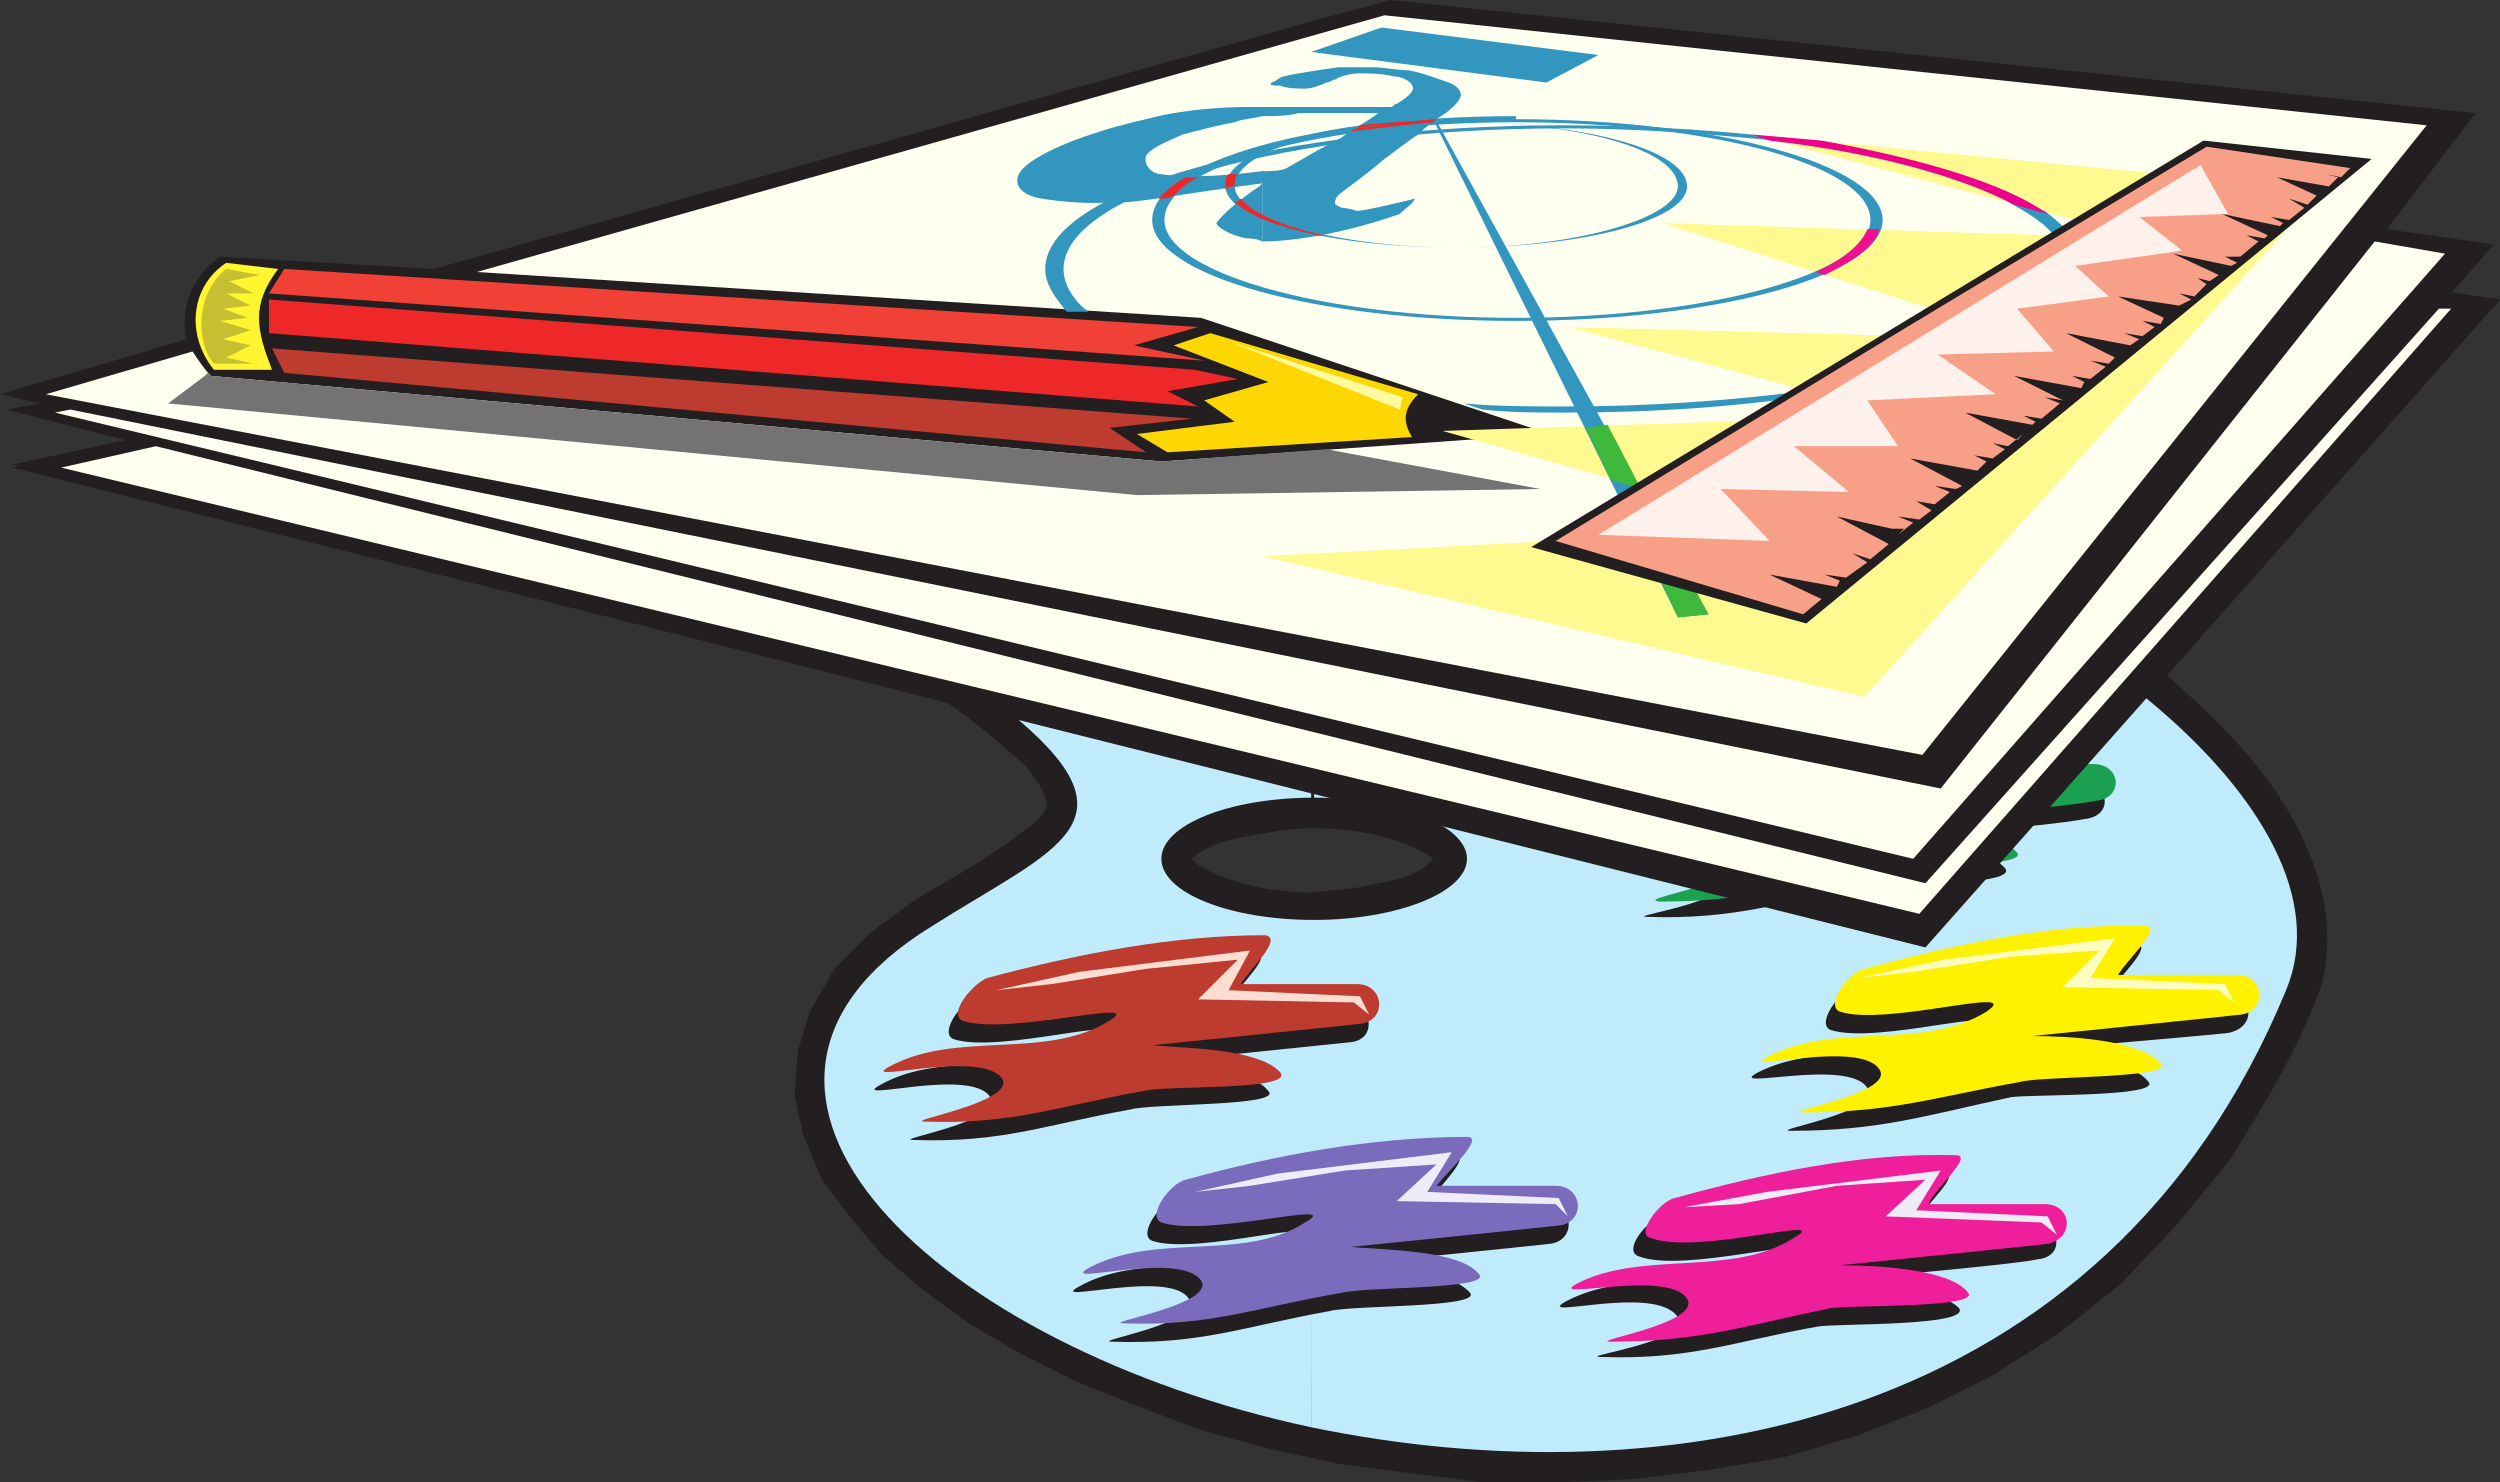
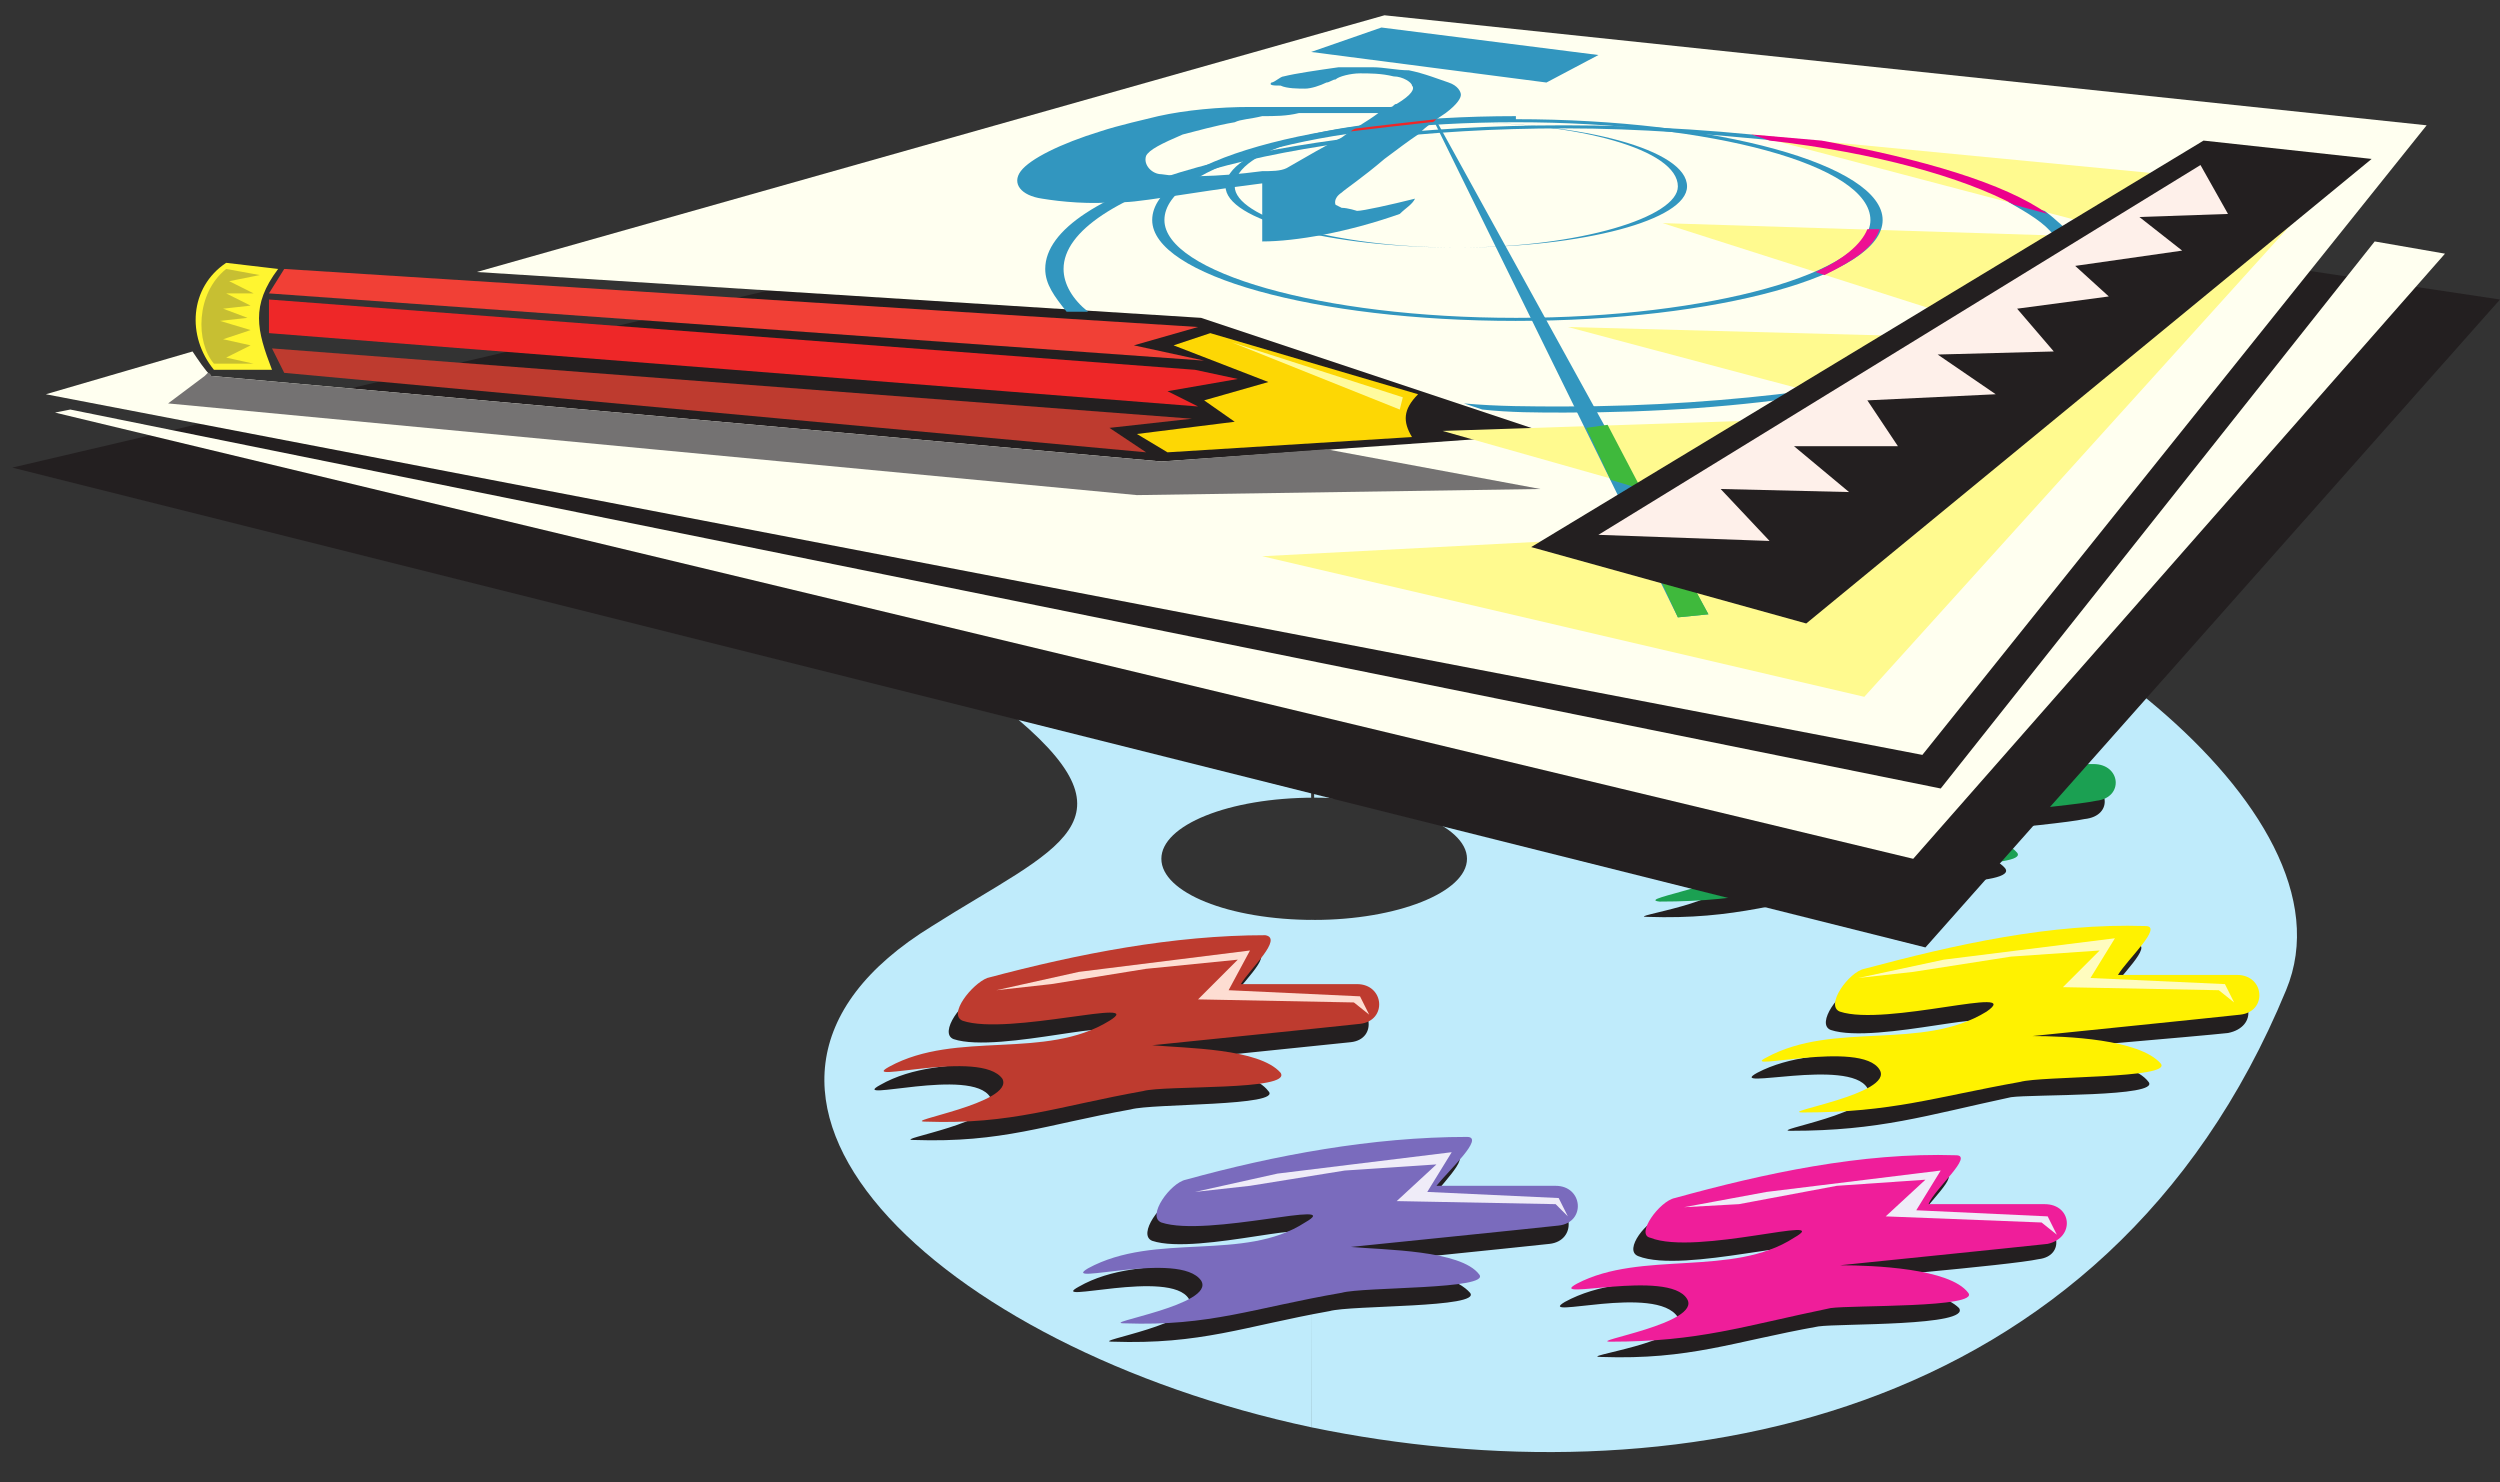
<svg xmlns="http://www.w3.org/2000/svg" width="613.5" height="363.75">
  <rect width="100%" height="100%" fill="#333333" stroke="none" />
-   <path fill="#231f20" fill-rule="evenodd" d="M321.75 219v138.75l6.75 1.5 17.25 2.25 18 2.25h18.75l18-.75 18.75-2.25 18-3 18-5.25 17.25-6.75 16.5-8.25 16.5-10.5 15-12 13.5-14.25 13.5-16.5c8.25-13.5 17.25-27.75 22.5-43.5 1.5-7.5 1.5-13.5 0-21-5.25-22.5-21-39-38.25-54L613.5 73.5l-12-1.5L612 60l-26.25-3.75 21.75-28.5L341.25 0l-19.5 5.25v198c11.25 0 22.5 2.25 30 7.5-3 3.75-9 5.25-13.5 6-5.25 1.5-10.5 1.5-16.5 2.25m0-15.75v-198L106.5 66 54 63c-7.5 5.25-9.75 13.5-8.25 20.25L0 96.75 9.75 99l-8.25 1.5 29.25 7.5L3 114l229.5 58.5c6.75 4.5 13.5 10.5 19.5 15.75 1.5 2.25 6 7.5 4.5 10.5-.75 1.5-2.25 3-4.5 4.5-8.25 6.75-18 12-27 17.25l-11.25 8.25-9 9-6 10.5-3 9.75-.75 11.25 2.25 9.75 4.5 10.5 6.75 9 8.25 9.75 9.75 8.25 11.25 8.25 12.75 7.5L264 339l15 6 15.75 6 16.5 4.5 10.5 2.25V219c-9.75 0-20.25-2.25-27.75-6.75l-1.5-1.5c3.75-3.75 11.25-5.25 16.5-6 3.75-.75 8.25-1.5 12.75-1.5" />
  <path fill="#bfebfb" fill-rule="evenodd" d="M321.75 225.75v124.5c87 18 195 0 239.25-107.25 18.75-45-65.25-103.5-113.25-109.5l-126 25.5.75 36.75c20.25 0 37.5 6.75 37.5 15s-17.25 15-37.5 15h-.75" />
  <path fill="#bfebfb" fill-rule="evenodd" d="M321.75 195.75V159l-75 15c34.5 27.75 12.75 33.75-18 53.25-66 40.5 1.5 103.5 93 123l.75-124.5c-21 0-37.5-6.75-37.5-15s16.5-15 37.5-15h-.75" />
  <path fill="#231f20" fill-rule="evenodd" d="M240 244.5c21.75-6 45-11.25 68.25-10.5 4.5 0-4.5 8.25-6.75 12H330c6.75 0 8.25 9 1.5 9.75-7.5.75-51 5.25-51 5.25 8.25 0 26.25.75 30.75 6.75 3.75 3.75-28.5 3-33.75 4.5-21 3.75-31.5 8.25-53.25 7.5-6 0 22.5-4.5 18.75-10.5-4.5-7.5-35.25 1.5-27-3 15.75-9 38.25-1.5 53.25-11.25 10.5-6.75-24 3.75-35.25 0-3.75-1.5 2.25-9.75 6-10.5m48.75 49.5c21.75-6 45-11.25 68.25-10.5 4.5 0-4.5 8.25-6.75 12h29.25c6.75 0 7.5 9 .75 9.75s-51 5.25-51 5.25c8.25 0 26.25.75 31.5 6.75 3 3.75-29.25 3-34.5 4.5-21 3.75-31.5 8.25-53.25 7.5-6 0 22.5-4.5 18.75-10.5-4.5-7.5-35.25 1.5-27-3 15.75-9 38.25-1.5 53.25-11.25 9.75-6.75-24 3.75-35.25 0-3.75-1.5 2.25-9.75 6-10.5M408 298.5c22.5-6.75 45.75-11.25 69-10.5 4.5 0-4.5 7.5-6.75 12h28.5c6.75 0 8.25 8.25 1.5 9-6.75 1.5-51 5.25-51 5.25 8.25.75 26.25 1.5 31.5 6.75 3 4.5-29.25 3.75-34.5 4.5-21 3.75-31.5 8.25-53.25 7.5-6.75 0 22.5-3.75 18.75-9.75-5.25-8.25-35.25.75-27.75-3.75 16.5-9 38.25-1.5 54-11.25 9.75-6-24.75 4.5-36 0-3.75-1.5 2.25-9 6-9.75m47.25-56.25c22.5-6 45.75-11.25 69-10.5 4.5 0-4.5 8.25-6.75 12H546c6.75 0 8.25 8.25.75 9.75-6.75.75-51 4.5-51 4.5 8.25.75 27 1.5 31.5 7.5 3 3.75-28.5 3-33.75 3.75-21 4.5-32.25 8.25-54 8.25-6 0 22.5-4.5 18.75-10.5-4.5-7.5-35.25.75-27-3.75 15.75-8.25 38.25-1.5 53.25-10.5 10.5-6.75-24 3.75-35.25 0-3.75-1.5 2.25-9.75 6-10.5M420 189.75c22.5-5.25 45.75-10.5 69-9.75 4.5 0-4.5 7.5-6.75 12h28.5c6.75 0 8.25 8.25.75 9-6.75 1.5-51 5.25-51 5.25 8.25.75 27 1.5 31.5 6.75 3.75 4.5-28.5 3.75-33.75 4.5-21 3.75-32.25 8.25-54 7.5-6 0 22.5-3.75 18.75-9.75-4.5-8.25-34.5.75-27-3.75 15.75-9 38.25-1.5 54-11.25 9.75-6-24.75 3.75-36 0-3.75-1.5 2.25-9 6-10.5" />
  <path fill="#be3b2f" fill-rule="evenodd" d="M242.25 240c22.5-6 45.75-10.5 68.25-10.5 4.5.75-3.75 8.25-6 12H333c6.75 0 7.5 9 .75 9.75s-51 5.25-51 5.25c8.25.75 26.25.75 31.5 6.75 3 4.5-28.5 3-33.75 4.5-21 3.75-32.25 8.25-53.25 7.5-6.75 0 21.75-4.5 18.75-10.5-5.25-7.5-36 1.5-27.75-3 16.5-9 38.25-1.5 54-11.25 9.75-6-24.75 3.75-36 0-3.75-1.5 2.25-9 6-10.5" />
  <path fill="#7a6bbd" fill-rule="evenodd" d="M291 289.5c21.75-6 45.75-10.5 69-10.5 4.5 0-4.5 8.25-7.5 12h29.25c6.75 0 7.5 9 .75 9.75s-51 5.25-51 5.25c8.25.75 27 .75 31.5 6.75 3 3.75-28.5 3-33.75 4.5C307.5 321 297 325.5 276 324.75c-6.75 0 22.5-4.5 18.75-10.5-5.25-7.5-35.25 1.5-27.75-3 16.5-9 38.25-1.5 53.25-11.25 10.5-6-24 3.75-35.25 0-3.75-1.5 2.25-9.75 6-10.5" />
  <path fill="#ef1e9a" fill-rule="evenodd" d="M411 294c21.75-6 45.75-11.25 69-10.5 4.5 0-5.25 8.25-6.75 12h28.5c6.75 0 7.5 8.25.75 9.75-6.75.75-51 5.25-51 5.25 8.25 0 27 .75 31.5 6.75 3 3.75-28.5 3-33.75 3.75-21.75 4.5-32.25 8.25-54 8.25-6 0 22.5-4.5 18.75-10.5-4.5-7.5-35.25.75-27-3.75 15.75-8.25 38.25-1.5 53.25-11.25 10.5-6-24 4.5-35.25 0-3.75-.75 2.25-9 6-9.75" />
  <path fill="#fff200" fill-rule="evenodd" d="M457.5 237.75c22.5-6 45.75-11.25 69-10.5 4.5 0-4.5 8.25-6.75 12H549c6.75 0 7.5 9 .75 9.75s-51 5.25-51 5.25c8.25 0 26.25.75 31.5 6.75 3 3.75-29.25 3-34.5 4.5-21 3.75-31.5 7.5-53.25 7.5-6.75 0 22.5-4.5 18.75-10.5-4.5-7.5-35.25.75-27.75-3 16.5-9 38.25-1.5 54-11.25 9.75-6.75-24.75 3.75-36 0-3.75-1.5 2.25-9.75 6-10.5" />
  <path fill="#1ba052" fill-rule="evenodd" d="M422.25 186c22.5-6 45.75-10.5 69-10.5 4.5 0-4.5 8.25-6.75 12h29.25c6.75 0 7.5 8.25.75 9-6.75 1.5-51 5.25-51 5.25 8.25.75 26.25 1.5 31.5 7.5 3 3.75-29.25 3-34.5 3.75-21 4.5-31.5 8.25-53.25 8.25-6.75-.75 22.5-4.5 18.75-10.5-4.5-7.5-35.25.75-27-3.75 15.75-9 37.5-1.5 53.25-11.25 10.5-6-24.75 4.5-36 0-3.75-.75 2.25-9 6-9.75" />
  <path fill="#231f20" fill-rule="evenodd" d="m3 114.75 345.75-81L613.5 73.5l-141 159L3 114.75" />
-   <path fill="ivory" fill-rule="evenodd" d="m598.5 75.75-126 141L38.25 109.5 15 114.75l456 109.5 130.5-148.5h-3" />
  <path fill="ivory" fill-rule="evenodd" d="M582.75 59.25 476.25 193.5l-459-93-3.75.75 456 109.5L600 62.25l-17.25-3" />
  <path fill="ivory" fill-rule="evenodd" d="M117 66.75 294.75 78l85.5 28.5-95.25 6.75-233.25-21c-1.5-1.5-3-3.75-4.5-6l-36 10.5 460.5 88.5L595.5 30.75l-255.75-27-222.75 63" />
  <path fill="#fffa8f" fill-rule="evenodd" d="M570 46.5 429.75 33l96.75 25.5L408 54.75l89.25 28.5-112.5-3L466.5 102 354 105.75l84.75 24-129 6.75L457.5 171 570 46.5" />
  <path fill="#3296bf" fill-rule="evenodd" d="M372 78v.75c49.5 0 90-11.25 90-24.75s-40.5-24.75-90-24.75V30c48 0 87 10.5 87 24 0 12.75-39 24-87 24m0-48v-1.5c-49.5 0-89.25 11.25-89.25 25.5 0 13.5 39.75 24.75 89.25 24.75V78c-48 0-86.25-11.25-86.25-24 0-13.5 38.25-24 86.25-24" />
  <path fill="#3296bf" fill-rule="evenodd" d="M267 76.5h-5.25c-3-3.75-5.25-6.75-5.25-10.5 0-19.5 57-35.25 127.5-35.25 21 0 41.25 1.5 59.25 3.75l-13.5-1.5 6 1.5c-15.75-1.5-33-3-51.75-3-68.25 0-123 15.75-123 34.5 0 3.75 2.25 7.5 6 10.5m96.75 24-4.5-1.5c8.25.75 16.5.75 24.75.75 21 0 41.25-1.5 58.5-3.75l3.75.75c-18.75 3-39.75 4.5-62.25 4.5-6.75 0-13.5 0-20.25-.75m138-48.75-9-2.25c5.25 3 9 5.25 11.25 8.25h4.5c-1.5-1.5-3.75-3.75-6.75-6M496.5 82.5l-3-.75c-.75 0-1.5.75-2.25.75h5.25" />
  <path fill="#3296bf" fill-rule="evenodd" d="m346.5 18.75 65.25 132.75 7.5-.75zm0 0" />
  <path fill="#3296bf" fill-rule="evenodd" d="M357.75 60.75c30.75 0 56.25-6.75 56.25-15 0-9-25.5-15.75-56.25-15.75 30 0 54 6.75 54 15.75 0 7.5-24 15-54 15m0-30.75v-.75c-31.5 0-57 7.5-57 16.5 0 8.25 25.5 15 57 15-30.75 0-54.75-7.5-54.75-15 0-9 24-15.75 54.75-15.75" />
  <path fill="#f14036" fill-rule="evenodd" d="m66 72 3.75-6L294 80.25l-15.75 4.5 17.25 3.75L66 72" />
  <path fill="#ee2728" fill-rule="evenodd" d="m66 73.5 227.25 17.25 10.5 2.25-17.25 3 7.5 3.75-228-18V73.5" />
  <path fill="#be3b2f" fill-rule="evenodd" d="m69.75 91.5-3-6 225.75 17.25-20.25 2.25 9 6-211.5-19.5" />
  <path fill="#fdd704" fill-rule="evenodd" d="m297 81.75 51 15c-3.75 3.75-3.75 6.75-1.5 10.5l-60 3.75-7.5-4.5 24-3-7.5-5.25 15.75-4.5-23.25-9 9-3" />
  <path fill="#fff530" fill-rule="evenodd" d="M55.5 64.5 68.25 66c-6.75 9-5.25 15-1.5 24.75H52.5c-6.75-8.25-6-20.25 3-26.25" />
  <path fill="#c7bf32" fill-rule="evenodd" d="m55.5 66 8.25 1.5-7.5 1.5 6 3H55.5l6 3-6.75.75 6 2.25-6.75.75L61.5 81l-6.75 2.25 6.75 1.5-6 3 6.75 1.5H52.5C48 84 48 72 55.5 66" />
  <path fill="#fffb9e" fill-rule="evenodd" d="m302.25 84 42 13.5-.75 3zm0 0" />
  <path fill="#3296bf" fill-rule="evenodd" d="m321.75 12.75 17.25-6 53.25 6.75-12.75 6.75-57.75-7.5m-12 32.25v14.25c8.25 0 21-2.25 33.75-6.75 1.5-1.5 3-2.25 3.75-3.75-6 1.5-12.75 3-14.25 3 0 0-2.25-.75-3.75-.75l-1.5-.75s-.75-1.5 1.5-3c.75-.75 5.25-3.75 10.5-8.25 3-2.25 6-4.5 8.25-6 2.25-2.25 4.5-3.75 6.75-5.25 3-2.25 3.75-3.75 3.75-4.5s-.75-2.25-3-3-6-2.25-9.75-3c-3 0-6-.75-9-.75h-8.25c-5.25.75-10.5 1.5-13.5 2.25-.75 0-2.25 1.5-3 1.5-.75.75.75.75 2.25.75 1.5.75 4.5.75 6 .75s3.75-.75 5.25-1.5c.75 0 1.5-.75 2.25-.75.75-.75 3.75-1.5 6-1.5s5.25 0 8.25.75c2.25 0 4.5 1.5 4.5 2.25.75.75 0 2.25-3.75 4.5-.75 0-.75.75-1.5.75h-31.5v2.25c3 0 6 0 9-.75h19.5c-3 2.25-6 3.75-9 6-4.5 2.25-8.25 4.5-13.5 7.5-1.5.75-3.75.75-6 .75v3h.75-.75m0-16.5v-2.25h-3c-7.5 0-15.75.75-22.5 2.25-3 .75-9.75 2.25-14.25 3.75-9.75 3-17.25 6.75-19.5 9.75s0 6 5.25 6.75c4.5.75 12 1.5 18.75.75 2.25.75 17.25-2.25 35.25-4.5v-3c-11.25 1.5-20.25 1.5-24.75.75-2.25 0-4.5-2.25-3.75-4.5.75-1.5 3.75-3 9-5.25 3-.75 8.25-2.25 12.75-3 1.5-.75 3.75-.75 6.75-1.5" />
-   <path fill="#3296bf" fill-rule="evenodd" d="M309.75 59.25V45l-.75.75c-4.5 3-9 6.75-10.5 9 0 .75 3 3 7.5 3.75.75 0 2.25 0 3.75.75" />
  <path fill="#747272" fill-rule="evenodd" d="m325.5 110.25-40.5 3-233.25-21c0-.75-.75-.75-.75-.75l-.75.75-9 6.75L279 121.5l99-1.5-52.5-9.75" />
  <path fill="#3fb93c" fill-rule="evenodd" d="m395.25 117.75-6-12.75 5.25-.75 8.25 15.75-7.5-2.25m7.5 14.25 9 19.5 7.5-.75-10.5-19.5-6 .75" />
  <path fill="#ee0f93" fill-rule="evenodd" d="M447.75 67.5c7.5-3.75 12-6.75 13.5-11.25h-3c-1.5 3.75-6 7.5-12.75 10.5l2.25.75" />
-   <path fill="#ee2728" fill-rule="evenodd" d="M303 49.5c3.75 3.75 10.5 6 20.25 8.25h1.5c-9.75-2.25-17.25-5.25-20.25-9-.75.75-.75.75-1.5.75m-2.25-3V45c0-.75 0-1.5.75-2.25h2.25c-.75.75-.75 1.5-.75 2.25v.75c-.75 0-1.5 0-2.25.75m51-17.25c-6 .75-12.75.75-18 1.5-.75.75-.75.75-1.5.75 6-.75 12.75-1.5 19.5-1.5v-.75M291 43.5c-3 1.5-5.25 3.75-6.75 5.25 1.5 0 2.25 0 3.75-.75 1.5-1.5 3-3 6-4.5h-3" />
  <path fill="#ee2728" fill-rule="evenodd" d="M352.5 29.25c-6.75.75-13.5 1.5-19.5 2.25-.75 0-1.5.75-1.5.75 6-.75 12.75-1.5 19.5-2.25.75 0 .75 0 1.5-.75" />
  <path fill="#ec008c" fill-rule="evenodd" d="M502.5 52.5C492 45 471.75 39 447 34.5L429.75 33l4.5 1.5c26.25 3 47.25 9 60 15.75l8.25 2.25m6.75 6c1.5 2.25 3 4.5 3 7.5 0 6-6 12-15.75 16.5l-3-.75c9-5.25 14.25-10.5 14.25-15.75 0-3-1.5-5.25-3-8.25l4.5.75M445.5 96.75c21-3 39-8.25 50.25-13.5l-4.5-.75c-12 6-28.5 10.5-48.75 13.5l3 .75" />
  <path fill="#fdddd2" fill-rule="evenodd" d="m244.5 243 20.25-4.5 42-5.25-5.25 9.75 32.25 1.5L336 249l-3.75-3-38.25-.75 9.75-9.75-22.5 2.25L258 241.5l-13.5 1.5" />
  <path fill="#efecf8" fill-rule="evenodd" d="m293.25 292.5 20.25-4.5 42.75-5.25-6 9.75 32.25 1.5 2.25 4.5-3-3-39-.75 9.75-9-22.5 1.5-23.25 3.75-13.5 1.5m120 3.75 20.25-3.75 42.75-5.25-6 9.75 32.25 1.5 2.25 4.5-3.75-3-38.25-1.5 9.75-9-21.75 1.5-24 4.5-13.5.75" />
  <path fill="#fffcbf" fill-rule="evenodd" d="m456 240 21-4.5 42-5.25-6 9.75 33 1.5 2.25 4.5-3.75-3-38.25-.75 9-9-21.75 1.5-24 3.75L456 240" />
  <path fill="#231f20" fill-rule="evenodd" d="M443.25 153 582 39l-41.25-4.5-165 99.75 67.5 18.75" />
-   <path fill="#f89f88" fill-rule="evenodd" d="M464.25 82.5v47.25h3l-1.5 1.5 3.75-3-3.75-1.5 5.25.75 3-2.25-3.75-2.25 4.5.75 3.75-3-3.75-1.5 5.25.75 1.5-.75-12.75-6.75 16.5 3 2.25-2.25-3-1.5 4.5.75 3-2.25-3-1.5 3.75.75 3.75-3-1.5 1.5-12.75-6.75 16.5 3-1.5 1.5 2.25-2.25-3-1.5 4.5.75 4.5-3.75-3.75-1.5 4.5.75-12-6 16.5 3 .75-1.5-3-1.5 4.5.75 3.75-3-3.75-1.5 4.5.75 1.5-1.5-12-6 15.75 3 2.25-1.5-3.75-1.5 4.5.75 3-2.25-3-1.5 4.5.75.75-1.5-11.25-5.25 15 2.25 3-1.5-3-1.5 3.75.75 3-3-2.25-1.5 3 .75 2.25-1.5-11.25-5.25 14.25 3 1.5-.75-3-1.5h3.75l4.5-3.75-3-1.5 4.5.75.75-.75-11.25-5.25 14.25 3 .75-.75-3-1.5 4.5.75 3.75-3-3.75-2.25 4.5 1.5L568.5 48l-9.75-4.5 12.75 2.25 2.25-2.25-3-.75 3.75.75 2.25-2.25L541.5 36l-77.25 46.5m0 47.25V82.5l-82.5 50.25 60.75 18L447 147l-12.75-6 16.5 3 .75-1.5-3.75-1.5 5.25.75 5.25-3.75-3.75-2.25 4.5 1.5 4.5-3.75-12.75-6.75 13.5 3" />
  <path fill="#fef0ea" fill-rule="evenodd" d="m392.25 131.25 42 1.5-12-12.75 31.5.75-13.5-11.25h25.5l-7.5-11.25 31.5-1.5L475.5 87l28.5-.75-9-10.5 22.5-3-8.25-7.5 26.25-3.75-10.5-8.25 21.75-.75-6.75-12-147.75 90.75" />
</svg>